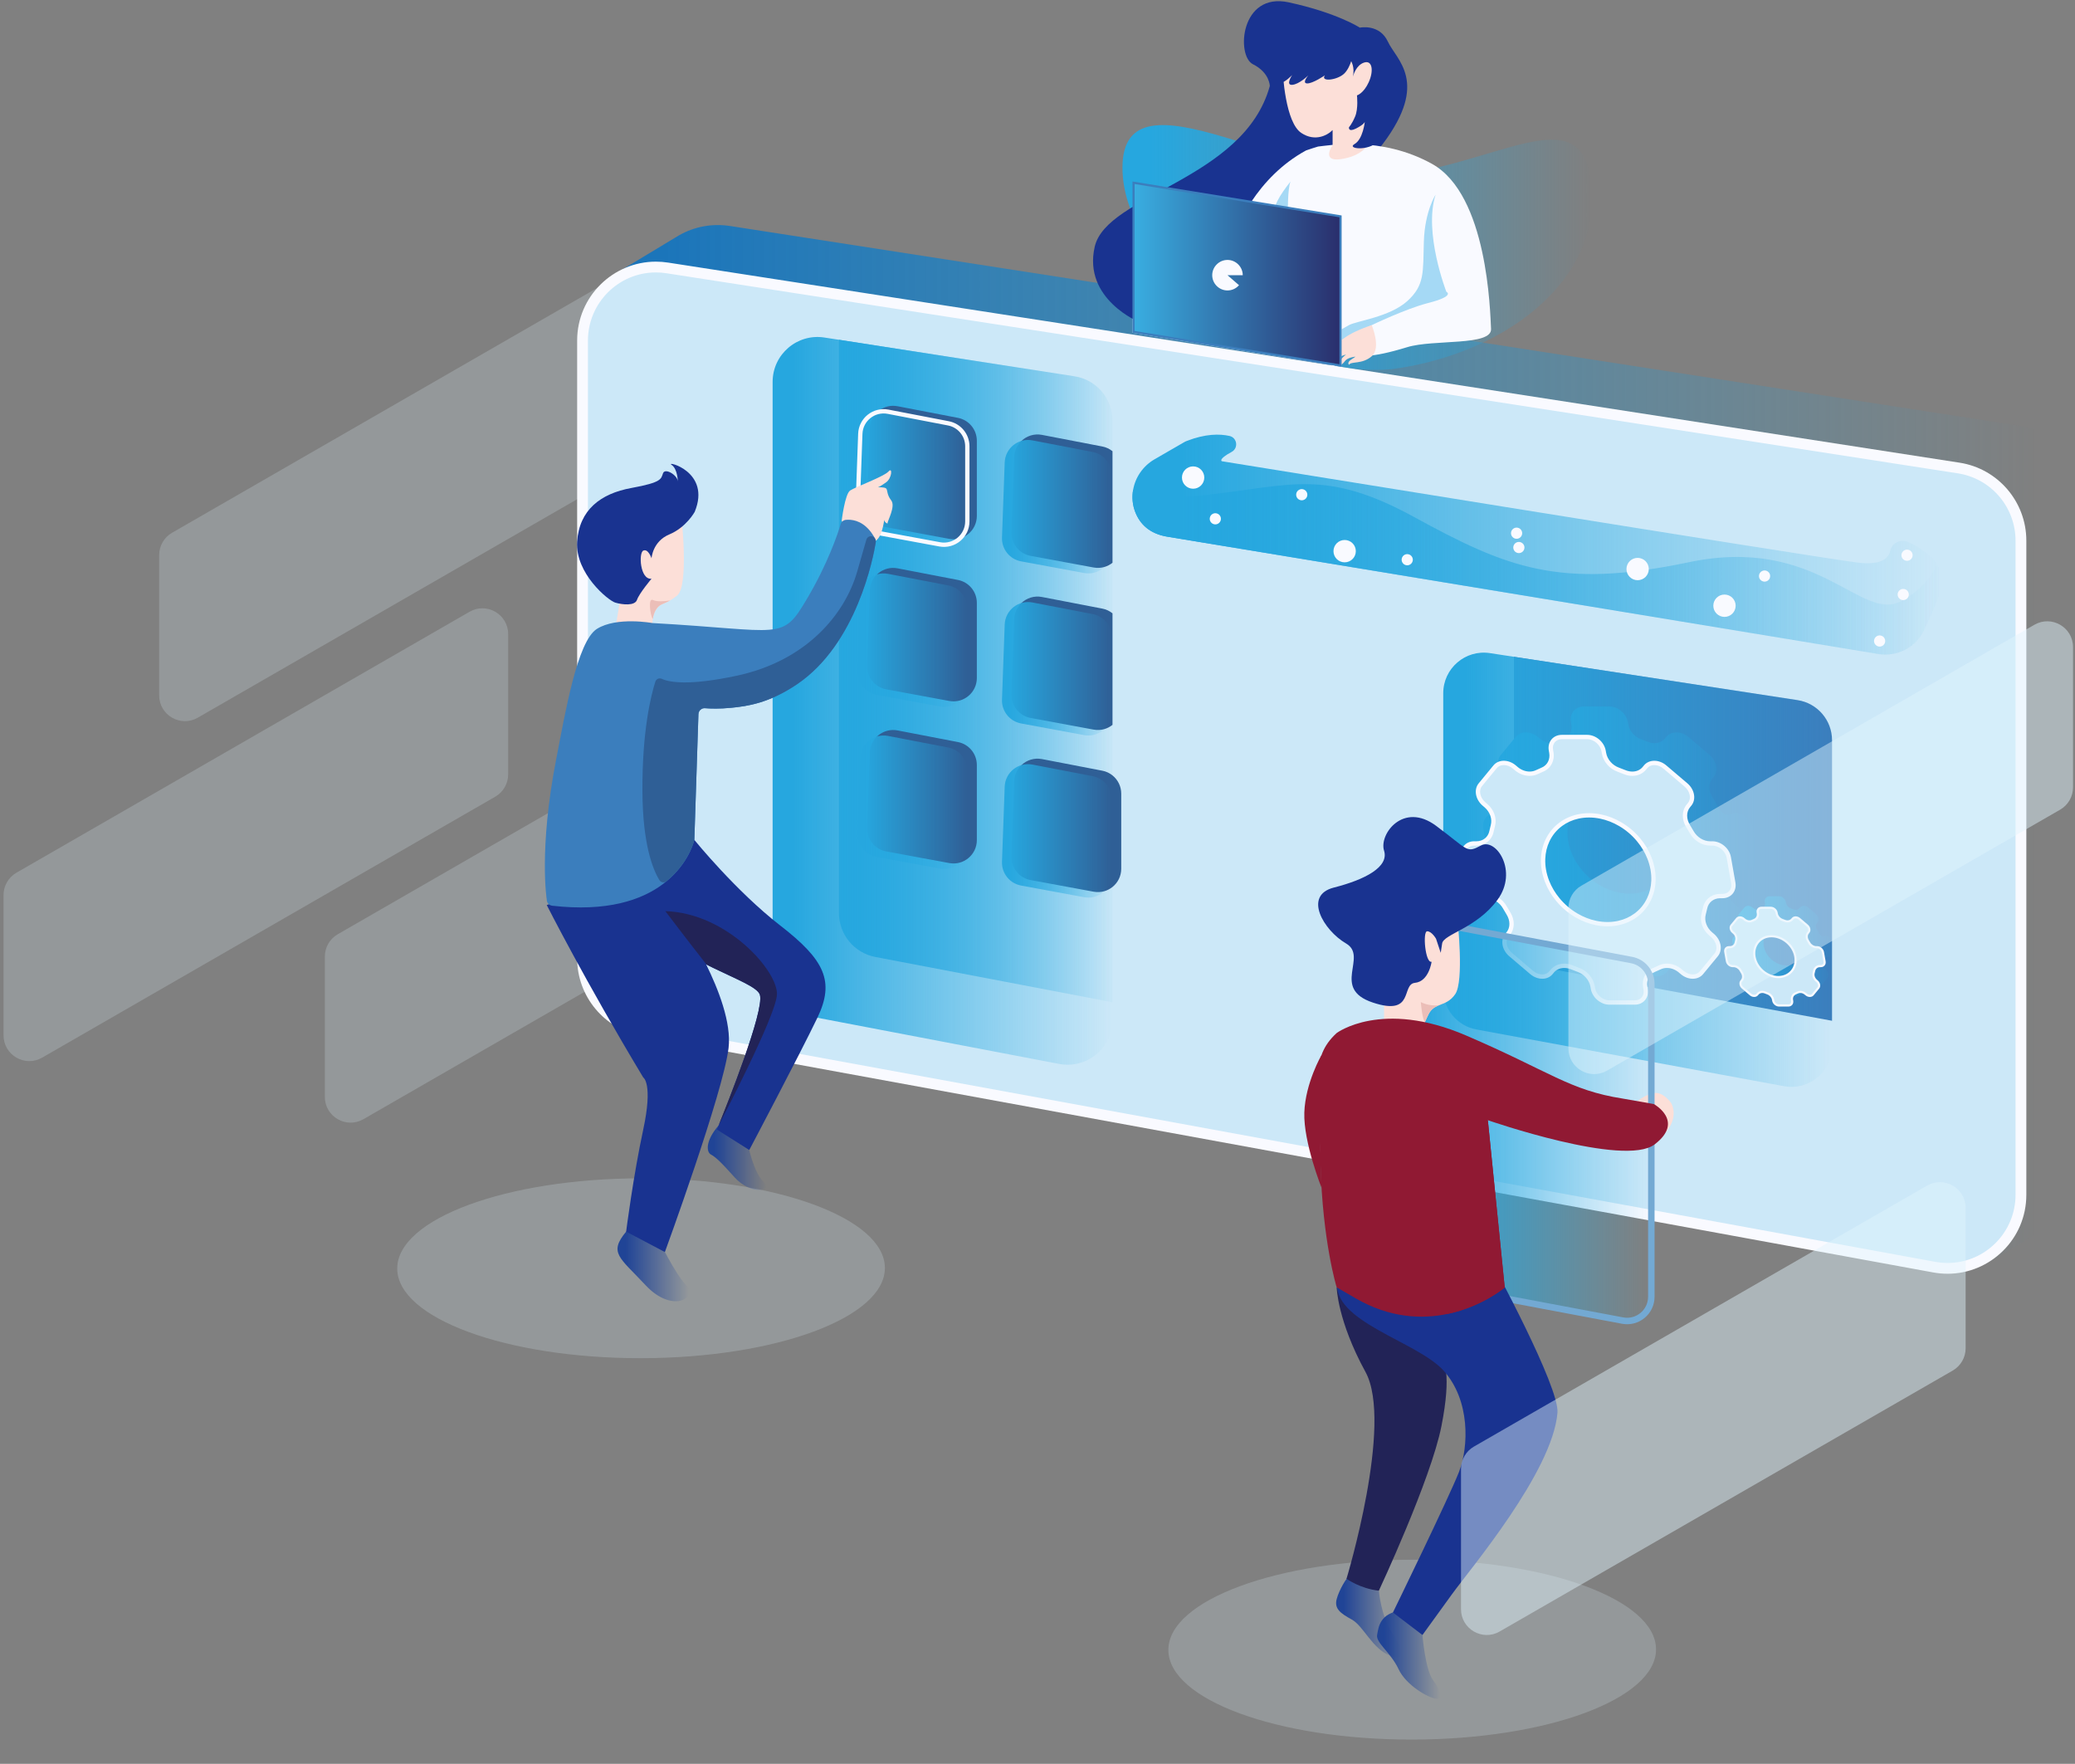
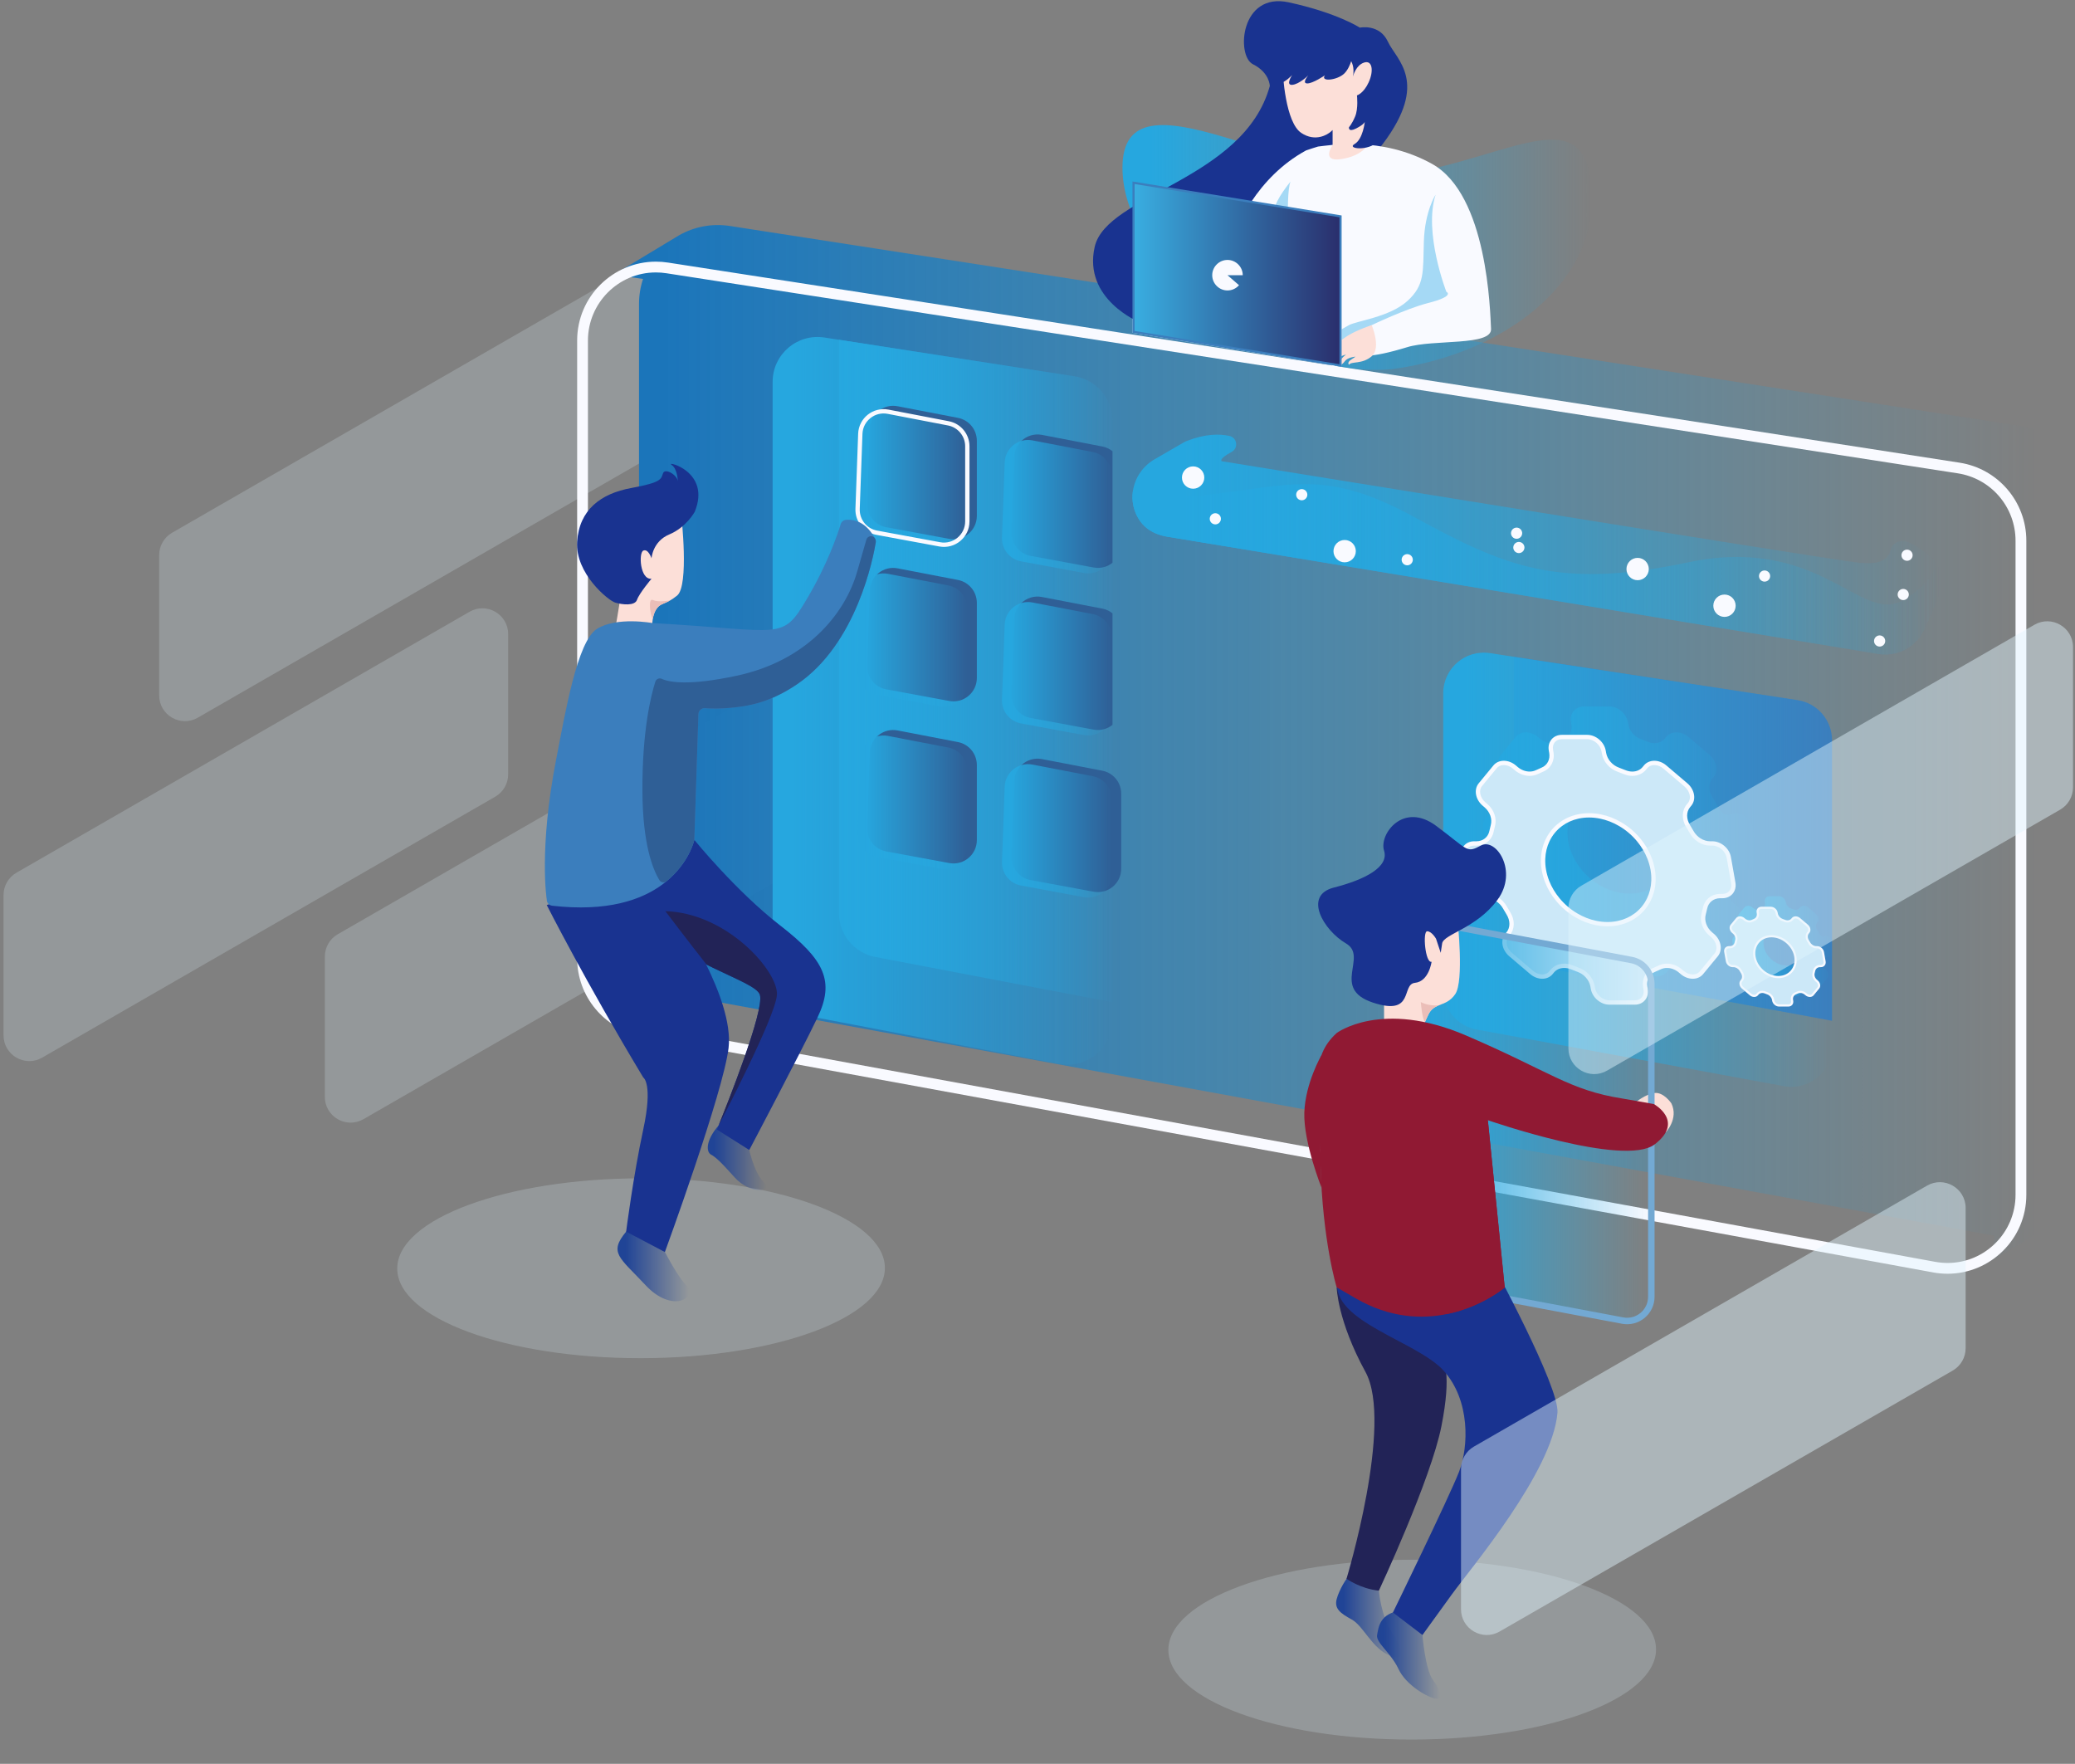
<svg xmlns="http://www.w3.org/2000/svg" width="633" height="538" viewBox="0 0 633 538" fill="none">
  <rect x="0" y="0" width="633" height="538" fill="#808080" stroke="none" />
  <g clip-path="url(#clip0_2833_24095)">
    <g opacity="0.46">
      <path opacity="0.46" d="M198.561 139.313L60.335 218.908C55.096 221.925 48.556 218.143 48.556 212.098V169.312C48.556 166.502 50.057 163.905 52.492 162.502L190.718 82.908C195.957 79.891 202.497 83.672 202.497 89.718V132.503C202.498 135.314 200.997 137.911 198.561 139.313Z" fill="#E1F3FC" />
      <path opacity="0.46" d="M151.085 243.004L12.86 322.599C7.621 325.616 1.08 321.835 1.08 315.789V273.004C1.08 270.193 2.581 267.596 5.017 266.194L143.242 186.599C148.481 183.582 155.022 187.364 155.022 193.409V236.194C155.022 239.005 153.521 241.602 151.085 243.004Z" fill="#E1F3FC" />
      <path opacity="0.46" d="M249.101 261.775L110.875 341.369C105.636 344.385 99.096 340.604 99.096 334.559V291.773C99.096 288.963 100.597 286.366 103.032 284.963L241.258 205.369C246.497 202.352 253.037 206.133 253.037 212.179V254.964C253.037 257.775 251.536 260.372 249.101 261.775Z" fill="#E1F3FC" />
      <path opacity="0.46" d="M195.598 414.269C236.679 414.216 269.965 401.892 269.945 386.743C269.926 371.595 236.608 359.358 195.527 359.411C154.447 359.465 121.16 371.788 121.18 386.937C121.2 402.085 154.518 414.322 195.598 414.269Z" fill="#E1F3FC" />
      <path opacity="0.46" d="M430.843 530.597C471.923 530.544 505.209 518.22 505.19 503.071C505.17 487.923 471.852 475.686 430.771 475.739C389.691 475.793 356.405 488.116 356.424 503.265C356.444 518.413 389.762 530.651 430.843 530.597Z" fill="#E1F3FC" />
    </g>
    <path d="M616.641 129.961L222.687 68.933C217.116 68.07 211.757 69.187 207.255 71.713C206.839 71.947 206.431 72.194 206.03 72.451L187.171 83.814L196.174 85.078C195.375 87.47 194.936 90.034 194.936 92.715V281.157C194.936 292.776 203.238 302.736 214.668 304.829L608.418 376.917L607.691 384.509L624 374.666C631.653 370.699 637.022 362.715 637.022 353.282V153.743C637.023 141.875 628.37 131.778 616.641 129.961Z" fill="url(#paint0_linear_2833_24095)" />
-     <path d="M594.136 386.868C592.778 386.868 591.403 386.742 590.049 386.495L196.095 314.37C185.444 312.42 177.712 303.145 177.712 292.317V103.875C177.712 91.51 187.749 81.449 200.084 81.449C201.239 81.449 202.41 81.54 203.564 81.719L597.519 142.748C608.521 144.452 616.507 153.77 616.507 164.903V364.441C616.506 376.808 606.471 386.868 594.136 386.868Z" fill="#CCE8F8" />
    <path d="M200.087 83.097C201.156 83.097 202.241 83.181 203.312 83.347L597.267 144.376C602.163 145.134 606.636 147.624 609.86 151.386C613.084 155.149 614.86 159.95 614.86 164.904V364.442C614.86 375.901 605.563 385.223 594.137 385.223C592.877 385.223 591.602 385.107 590.345 384.877L196.391 312.752C186.521 310.945 179.358 302.351 179.358 292.318V103.876C179.358 92.419 188.656 83.098 200.085 83.097H200.087ZM200.084 79.805C187.06 79.806 176.066 90.389 176.066 103.876V292.318C176.066 303.938 184.368 313.897 195.798 315.99L589.753 388.114C591.23 388.385 592.695 388.514 594.137 388.514C607.119 388.514 618.153 377.966 618.153 364.441V164.904C618.153 153.036 609.5 142.939 597.771 141.122L203.817 80.094C202.558 79.899 201.313 79.805 200.084 79.805Z" fill="#F9FAFF" />
    <path d="M558.882 225.784V311.352L471.971 295.34C466.098 294.253 461.838 289.137 461.838 283.165V200.33L548.374 213.551C554.418 214.479 558.882 219.674 558.882 225.784Z" fill="#3B7EBD" />
    <path d="M558.882 225.785V319.135C558.882 326.872 551.87 332.705 544.259 331.309L450.408 314.013C444.535 312.933 440.275 307.817 440.275 301.845V211.445C440.275 203.866 447.024 198.066 454.516 199.211L461.838 200.33L548.374 213.551C554.418 214.48 558.882 219.675 558.882 225.785Z" fill="url(#paint1_linear_2833_24095)" />
    <path d="M536.163 260.502L534.799 252.767C534.33 250.106 531.792 247.949 529.132 247.949L527.279 248.586C525.265 248.586 524.43 246.689 523.382 244.805C523.041 244.192 522.684 243.588 522.311 242.993C521.157 241.151 521.144 238.993 522.32 237.565L522.716 237.084C524.266 235.202 523.728 232.152 521.514 230.27L515.08 224.8C512.867 222.919 509.816 222.919 508.266 224.8L507.87 225.282C506.694 226.71 504.6 227.076 502.612 226.248C501.97 225.98 501.321 225.729 500.667 225.496C498.658 224.779 497.083 222.994 496.728 220.98L496.608 220.301C496.139 217.639 493.601 215.482 490.941 215.482H483.205C480.544 215.482 478.767 217.639 479.237 220.301L479.357 220.98C479.711 222.994 478.766 224.779 477.01 225.496C476.438 225.729 475.879 225.98 475.331 226.248C473.636 227.076 471.413 226.71 469.732 225.282L469.166 224.801C466.953 222.919 463.902 222.919 462.352 224.801L460.1 227.536L457.847 230.271C456.297 232.153 456.835 235.203 459.049 237.085L459.615 237.566C461.295 238.994 462.042 241.153 461.538 242.994C461.375 243.59 461.231 244.193 461.106 244.806C460.721 246.689 459.159 247.95 457.144 247.95H456.465C453.804 247.95 452.028 250.107 452.496 252.768L453.86 260.503C454.329 263.164 456.867 265.321 459.528 265.321H460.206C462.221 265.321 464.228 266.581 465.277 268.465C465.618 269.078 465.976 269.682 466.348 270.276C467.502 272.118 467.516 274.276 466.34 275.704L465.943 276.186C464.393 278.068 464.931 281.118 467.145 283L470.362 285.735L473.579 288.47C475.793 290.352 478.843 290.352 480.393 288.47L480.789 287.989C481.966 286.56 484.059 286.194 486.047 287.023C486.689 287.29 487.337 287.541 487.99 287.774C490 288.49 491.575 290.275 491.93 292.29L492.05 292.969C492.52 295.631 495.057 297.788 497.718 297.788H505.454C508.115 297.788 509.891 295.631 509.422 292.969L509.302 292.29C508.946 290.275 509.893 288.49 511.649 287.774C512.221 287.541 512.781 287.29 513.328 287.022C515.024 286.193 517.246 286.56 518.927 287.988L519.492 288.469C521.706 290.351 524.756 290.351 526.306 288.469L530.811 283C532.361 281.118 531.823 278.068 529.61 276.186L529.043 275.704C527.364 274.276 526.616 272.118 527.121 270.276C527.283 269.681 527.428 269.078 527.553 268.465C527.937 266.581 529.5 265.321 531.514 265.321H532.193C534.855 265.321 536.632 263.163 536.163 260.502ZM510.502 259.941C510.432 261.889 509.982 263.706 509.212 265.321C508.769 266.251 508.223 267.117 507.58 267.899C506.935 268.681 506.193 269.378 505.37 269.986C503.94 271.041 502.26 271.811 500.384 272.224C499.357 272.45 498.273 272.572 497.14 272.572C496.007 272.572 494.88 272.451 493.773 272.224C491.752 271.811 489.799 271.04 487.998 269.986C486.961 269.378 485.972 268.681 485.052 267.899C484.131 267.116 483.281 266.251 482.51 265.321C481.17 263.706 480.079 261.889 479.323 259.942C478.908 258.874 478.593 257.769 478.393 256.635C478.192 255.502 478.119 254.397 478.157 253.329C478.226 251.381 478.676 249.565 479.447 247.95C479.89 247.019 480.435 246.153 481.08 245.371C481.724 244.589 482.466 243.891 483.289 243.283C484.719 242.229 486.399 241.458 488.275 241.045C489.302 240.819 490.386 240.698 491.519 240.698C492.653 240.698 493.78 240.82 494.887 241.045C496.907 241.458 498.86 242.229 500.661 243.283C501.698 243.89 502.686 244.589 503.607 245.371C504.526 246.154 505.377 247.019 506.149 247.95C507.489 249.565 508.579 251.381 509.336 253.329C509.75 254.396 510.066 255.502 510.266 256.635C510.466 257.769 510.54 258.874 510.502 259.941Z" fill="url(#paint2_linear_2833_24095)" />
    <path d="M490.96 305.783C488.609 305.783 486.357 303.866 485.941 301.509L485.821 300.83C485.425 298.585 483.712 296.614 481.454 295.808C480.82 295.582 480.176 295.334 479.543 295.07C478.767 294.746 477.974 294.582 477.186 294.582C475.696 294.582 474.396 295.165 473.524 296.224L473.127 296.705C472.504 297.46 471.563 297.876 470.477 297.877C469.346 297.877 468.199 297.431 467.248 296.622L460.814 291.153C458.877 289.505 458.375 286.861 459.695 285.259L460.091 284.778C461.45 283.128 461.474 280.696 460.15 278.582C459.782 277.996 459.428 277.396 459.095 276.799C457.918 274.684 455.702 273.317 453.45 273.317H452.771C450.419 273.317 448.167 271.4 447.751 269.042L446.388 261.307C446.193 260.202 446.437 259.173 447.076 258.412C447.698 257.671 448.633 257.262 449.708 257.262H450.387C452.694 257.262 454.545 255.787 454.993 253.592C455.116 252.993 455.258 252.398 455.416 251.822C455.995 249.707 455.158 247.311 453.285 245.718L452.719 245.237C450.782 243.59 450.28 240.946 451.6 239.343L456.105 233.873C456.727 233.118 457.668 232.702 458.755 232.702C459.886 232.702 461.033 233.148 461.984 233.956L462.55 234.437C463.733 235.443 465.179 235.997 466.624 235.997C467.427 235.997 468.18 235.827 468.863 235.493C469.399 235.231 469.95 234.985 470.501 234.759C472.55 233.924 473.653 231.818 473.248 229.52L473.128 228.841C472.933 227.735 473.177 226.706 473.817 225.945C474.438 225.204 475.373 224.795 476.448 224.795H484.184C486.536 224.795 488.788 226.712 489.203 229.069L489.324 229.748C489.719 231.993 491.433 233.965 493.69 234.769C494.326 234.996 494.968 235.245 495.602 235.509C496.378 235.833 497.171 235.997 497.959 235.997C499.449 235.997 500.748 235.413 501.622 234.354L502.019 233.873C502.64 233.118 503.581 232.702 504.668 232.702C505.799 232.702 506.945 233.148 507.897 233.956L514.331 239.426C516.268 241.073 516.77 243.717 515.45 245.32L515.054 245.8C513.695 247.45 513.671 249.883 514.995 251.997C515.365 252.587 515.719 253.186 516.049 253.779C517.227 255.895 519.443 257.261 521.695 257.261H522.373C524.725 257.261 526.977 259.179 527.393 261.536L528.757 269.271C528.952 270.376 528.707 271.405 528.068 272.166C527.447 272.907 526.512 273.316 525.436 273.316H524.758C522.45 273.316 520.599 274.791 520.151 276.986C520.031 277.574 519.889 278.169 519.728 278.757C519.149 280.871 519.986 283.267 521.86 284.86L522.426 285.34C524.363 286.988 524.865 289.632 523.545 291.234L519.04 296.704C518.418 297.459 517.476 297.875 516.39 297.875C515.259 297.875 514.112 297.429 513.161 296.621L512.595 296.14C511.412 295.134 509.966 294.58 508.52 294.58C507.718 294.58 506.966 294.75 506.282 295.084C505.748 295.345 505.197 295.592 504.644 295.818C502.595 296.654 501.491 298.759 501.897 301.058L502.017 301.737C502.211 302.843 501.967 303.871 501.328 304.633C500.706 305.374 499.771 305.782 498.696 305.782H490.96V305.783ZM484.761 248.695C483.609 248.695 482.471 248.817 481.375 249.058C479.439 249.484 477.678 250.275 476.14 251.409C475.268 252.053 474.485 252.793 473.813 253.608C473.142 254.421 472.565 255.334 472.095 256.321C471.268 258.056 470.813 259.954 470.741 261.961C470.7 263.094 470.783 264.253 470.987 265.405C471.19 266.555 471.514 267.709 471.951 268.836C472.722 270.819 473.83 272.69 475.245 274.396C476.045 275.361 476.927 276.256 477.868 277.056C478.807 277.854 479.829 278.578 480.906 279.21C482.813 280.326 484.823 281.104 486.882 281.525C488.054 281.764 489.231 281.886 490.381 281.886C491.535 281.886 492.674 281.764 493.767 281.523C495.704 281.097 497.466 280.306 499.002 279.172C499.873 278.529 500.657 277.79 501.329 276.974C502.001 276.158 502.578 275.245 503.048 274.26C503.875 272.527 504.33 270.63 504.401 268.62C504.442 267.487 504.36 266.329 504.156 265.177C503.953 264.027 503.628 262.874 503.192 261.747C502.42 259.763 501.313 257.892 499.897 256.186C499.095 255.218 498.212 254.323 497.275 253.526C496.336 252.728 495.313 252.003 494.235 251.372C492.33 250.257 490.32 249.478 488.261 249.057C487.089 248.816 485.911 248.695 484.761 248.695Z" fill="#CCE8F8" />
    <path d="M484.184 225.456C486.196 225.456 488.198 227.163 488.555 229.185L488.675 229.865C489.111 232.34 490.993 234.509 493.469 235.392C494.095 235.616 494.727 235.86 495.348 236.119C496.205 236.477 497.083 236.658 497.959 236.658C499.624 236.658 501.144 235.972 502.129 234.775L502.526 234.294C503.021 233.693 503.781 233.362 504.668 233.362C505.643 233.362 506.638 233.752 507.47 234.46L513.904 239.929C515.57 241.345 516.035 243.576 514.943 244.903L514.546 245.384C513.004 247.257 512.962 249.991 514.438 252.349C514.799 252.923 515.148 253.513 515.475 254.102C516.767 256.422 519.209 257.922 521.696 257.922H522.374C524.387 257.922 526.389 259.63 526.746 261.652L528.109 269.387C528.27 270.298 528.076 271.136 527.565 271.745C527.07 272.335 526.315 272.659 525.438 272.659H524.759C522.13 272.659 520.02 274.346 519.507 276.857C519.388 277.436 519.25 278.018 519.095 278.584C518.449 280.945 519.367 283.606 521.435 285.364L522.001 285.845C523.666 287.26 524.132 289.492 523.039 290.818L518.534 296.288C518.039 296.888 517.278 297.22 516.392 297.22C515.417 297.22 514.421 296.83 513.589 296.122L513.024 295.641C511.722 294.534 510.123 293.925 508.522 293.925C507.619 293.925 506.769 294.117 505.994 294.496C505.473 294.751 504.936 294.991 504.396 295.211C502.054 296.166 500.789 298.563 501.25 301.175L501.37 301.854C501.53 302.765 501.337 303.603 500.826 304.212C500.331 304.802 499.575 305.127 498.698 305.127H490.963C488.95 305.127 486.948 303.419 486.591 301.397L486.472 300.717C486.035 298.242 484.153 296.073 481.677 295.19C481.05 294.966 480.418 294.722 479.798 294.463C478.941 294.107 478.063 293.925 477.187 293.925C475.522 293.925 474.002 294.611 473.017 295.807L472.62 296.288C472.125 296.888 471.365 297.22 470.479 297.22C469.504 297.22 468.509 296.83 467.676 296.122L464.459 293.387L461.242 290.652C459.577 289.236 459.111 287.006 460.204 285.678L460.6 285.197C462.143 283.324 462.185 280.591 460.708 278.233C460.348 277.657 459.999 277.067 459.671 276.479C458.38 274.159 455.937 272.659 453.451 272.659H452.772C450.759 272.659 448.757 270.951 448.401 268.929L447.037 261.194C446.876 260.283 447.069 259.446 447.581 258.837C448.076 258.247 448.831 257.922 449.709 257.922H450.388C453.017 257.922 455.127 256.235 455.64 253.725C455.758 253.146 455.897 252.564 456.052 251.998C456.699 249.637 455.78 246.977 453.712 245.219L453.146 244.737C451.481 243.322 451.015 241.09 452.108 239.764L454.361 237.028L456.613 234.293C457.108 233.693 457.869 233.362 458.755 233.362C459.73 233.362 460.725 233.752 461.558 234.459L462.124 234.941C463.426 236.047 465.024 236.656 466.626 236.656C467.529 236.656 468.38 236.464 469.154 236.086C469.674 235.831 470.212 235.591 470.752 235.371C473.094 234.415 474.359 232.019 473.898 229.407L473.779 228.728C473.618 227.817 473.812 226.979 474.322 226.37C474.818 225.78 475.573 225.456 476.45 225.456H484.184ZM490.382 282.544C491.583 282.544 492.77 282.417 493.91 282.166C495.937 281.72 497.782 280.89 499.394 279.701C500.308 279.026 501.131 278.249 501.838 277.391C502.543 276.533 503.151 275.575 503.642 274.542C504.508 272.728 504.985 270.743 505.06 268.642C505.101 267.464 505.016 266.26 504.805 265.061C504.594 263.869 504.258 262.674 503.806 261.507C503.01 259.457 501.865 257.525 500.405 255.764C499.579 254.768 498.67 253.846 497.702 253.023C496.733 252.199 495.679 251.452 494.569 250.802C492.601 249.65 490.523 248.845 488.393 248.41C487.177 248.162 485.955 248.036 484.762 248.036C483.561 248.036 482.375 248.163 481.234 248.414C479.207 248.86 477.362 249.689 475.749 250.879C474.833 251.555 474.01 252.333 473.305 253.189C472.599 254.045 471.992 255.004 471.5 256.038C470.634 257.854 470.157 259.839 470.083 261.937C470.041 263.116 470.126 264.321 470.338 265.519C470.548 266.711 470.884 267.906 471.337 269.074C472.133 271.124 473.278 273.056 474.737 274.816C475.562 275.811 476.472 276.733 477.441 277.557C478.41 278.38 479.464 279.127 480.574 279.778C482.542 280.929 484.62 281.734 486.751 282.17C487.967 282.418 489.188 282.544 490.382 282.544ZM484.184 224.139H476.448C473.786 224.139 472.01 226.296 472.479 228.957L472.599 229.636C472.954 231.651 472.008 233.435 470.252 234.152C469.681 234.385 469.121 234.636 468.573 234.903C467.973 235.196 467.308 235.34 466.623 235.34C465.373 235.34 464.06 234.861 462.975 233.938L462.408 233.457C461.302 232.516 459.985 232.046 458.753 232.046C457.52 232.046 456.369 232.516 455.594 233.457L453.342 236.192L451.09 238.927C449.54 240.808 450.078 243.859 452.291 245.741L452.857 246.222C454.537 247.65 455.284 249.808 454.78 251.65C454.617 252.244 454.473 252.849 454.348 253.462C453.964 255.345 452.401 256.605 450.386 256.605H449.708C447.046 256.605 445.27 258.762 445.739 261.423L447.102 269.159C447.572 271.82 450.109 273.977 452.77 273.977H453.449C455.463 273.977 457.47 275.237 458.519 277.12C458.86 277.733 459.218 278.338 459.59 278.932C460.744 280.774 460.758 282.932 459.582 284.36L459.185 284.841C457.636 286.723 458.173 289.774 460.387 291.655L463.604 294.39L466.821 297.125C467.928 298.066 469.244 298.536 470.477 298.536C471.71 298.536 472.859 298.066 473.635 297.125L474.031 296.644C474.792 295.721 475.935 295.242 477.185 295.242C477.869 295.242 478.586 295.385 479.289 295.678C479.931 295.946 480.579 296.196 481.233 296.43C483.242 297.146 484.817 298.931 485.172 300.946L485.292 301.625C485.762 304.286 488.299 306.443 490.96 306.443H498.696C501.357 306.443 503.133 304.286 502.664 301.625L502.544 300.946C502.189 298.931 503.135 297.146 504.891 296.43C505.463 296.196 506.023 295.946 506.57 295.678C507.17 295.385 507.836 295.242 508.52 295.242C509.77 295.242 511.083 295.721 512.168 296.644L512.734 297.125C513.841 298.066 515.157 298.536 516.39 298.536C517.623 298.536 518.773 298.066 519.548 297.125L524.053 291.656C525.603 289.774 525.065 286.724 522.851 284.842L522.285 284.361C520.605 282.933 519.858 280.774 520.362 278.933C520.525 278.338 520.669 277.734 520.794 277.121C521.179 275.238 522.741 273.977 524.756 273.977H525.435C528.096 273.977 529.872 271.82 529.403 269.159L528.039 261.423C527.57 258.762 525.032 256.605 522.372 256.605H521.693C519.678 256.605 517.671 255.345 516.622 253.461C516.281 252.848 515.924 252.244 515.551 251.65C514.398 249.808 514.384 247.65 515.56 246.222L515.956 245.741C517.506 243.859 516.968 240.808 514.754 238.927L508.32 233.457C507.214 232.516 505.897 232.046 504.665 232.046C503.432 232.046 502.281 232.516 501.506 233.457L501.11 233.939C500.35 234.862 499.207 235.341 497.956 235.341C497.272 235.341 496.556 235.197 495.853 234.904C495.211 234.636 494.562 234.385 493.908 234.152C491.899 233.436 490.324 231.651 489.969 229.636L489.849 228.957C489.382 226.296 486.845 224.139 484.184 224.139ZM490.382 281.227C489.249 281.227 488.122 281.106 487.015 280.88C484.994 280.468 483.042 279.697 481.24 278.642C480.203 278.035 479.214 277.337 478.294 276.555C477.374 275.772 476.523 274.907 475.752 273.977C474.413 272.362 473.321 270.545 472.565 268.598C472.15 267.53 471.835 266.425 471.635 265.292C471.435 264.159 471.361 263.053 471.399 261.985C471.468 260.037 471.919 258.221 472.689 256.606C473.132 255.676 473.677 254.81 474.322 254.027C474.966 253.245 475.708 252.547 476.531 251.94C477.961 250.885 479.641 250.115 481.517 249.702C482.544 249.476 483.629 249.354 484.762 249.354C485.895 249.354 487.022 249.476 488.129 249.702C490.149 250.115 492.102 250.886 493.903 251.94C494.94 252.547 495.928 253.245 496.849 254.027C497.769 254.81 498.619 255.676 499.391 256.606C500.731 258.221 501.821 260.038 502.578 261.985C502.993 263.052 503.308 264.158 503.508 265.292C503.708 266.425 503.782 267.531 503.744 268.598C503.675 270.545 503.224 272.362 502.455 273.977C502.011 274.907 501.466 275.773 500.822 276.555C500.177 277.337 499.435 278.035 498.612 278.642C497.183 279.697 495.502 280.468 493.627 280.88C492.6 281.106 491.516 281.227 490.382 281.227Z" fill="#F9FAFF" />
    <path d="M559.432 290.022L558.927 287.161C558.754 286.177 557.815 285.379 556.831 285.379L556.146 285.614C555.4 285.614 555.092 284.912 554.704 284.216C554.577 283.989 554.446 283.766 554.307 283.546C553.881 282.864 553.875 282.066 554.311 281.537L554.457 281.36C555.031 280.664 554.831 279.535 554.013 278.839L551.633 276.816C550.814 276.12 549.685 276.12 549.112 276.816L548.966 276.994C548.53 277.522 547.756 277.657 547.021 277.351C546.783 277.252 546.543 277.16 546.301 277.073C545.558 276.808 544.975 276.148 544.844 275.403L544.8 275.151C544.626 274.167 543.688 273.369 542.703 273.369H539.842C538.858 273.369 538.201 274.167 538.374 275.151L538.418 275.403C538.549 276.148 538.199 276.809 537.549 277.073C537.338 277.16 537.131 277.252 536.928 277.351C536.301 277.658 535.479 277.522 534.857 276.994L534.648 276.817C533.829 276.121 532.7 276.121 532.127 276.817L531.294 277.829L530.46 278.841C529.887 279.537 530.086 280.665 530.905 281.361L531.114 281.539C531.736 282.067 532.012 282.865 531.825 283.547C531.765 283.767 531.711 283.991 531.665 284.217C531.523 284.914 530.945 285.38 530.199 285.38H529.949C528.964 285.38 528.307 286.178 528.48 287.162L528.985 290.024C529.158 291.008 530.097 291.806 531.081 291.806H531.332C532.077 291.806 532.82 292.272 533.208 292.969C533.334 293.195 533.467 293.419 533.604 293.639C534.031 294.321 534.036 295.119 533.601 295.647L533.454 295.825C532.881 296.521 533.08 297.65 533.898 298.346L535.088 299.357L536.279 300.369C537.098 301.065 538.226 301.065 538.799 300.369L538.946 300.192C539.381 299.664 540.155 299.528 540.891 299.834C541.129 299.933 541.368 300.026 541.61 300.112C542.353 300.377 542.936 301.037 543.068 301.782L543.112 302.034C543.285 303.018 544.224 303.816 545.208 303.816H548.07C549.054 303.816 549.711 303.018 549.538 302.034L549.494 301.782C549.362 301.037 549.712 300.377 550.362 300.112C550.573 300.026 550.781 299.933 550.983 299.834C551.61 299.527 552.433 299.663 553.054 300.192L553.263 300.369C554.082 301.065 555.211 301.065 555.784 300.369L557.45 298.346C558.023 297.65 557.825 296.522 557.006 295.826L556.796 295.648C556.175 295.12 555.898 294.321 556.085 293.64C556.146 293.42 556.199 293.196 556.245 292.97C556.387 292.273 556.965 291.807 557.711 291.807H557.962C558.949 291.805 559.606 291.007 559.432 290.022ZM549.939 289.815C549.914 290.535 549.747 291.208 549.462 291.805C549.298 292.149 549.096 292.469 548.858 292.759C548.62 293.048 548.345 293.306 548.041 293.531C547.512 293.921 546.89 294.207 546.196 294.359C545.816 294.443 545.415 294.488 544.996 294.488C544.577 294.488 544.16 294.443 543.75 294.359C543.003 294.207 542.281 293.922 541.614 293.531C541.23 293.307 540.864 293.048 540.524 292.759C540.184 292.469 539.869 292.149 539.584 291.805C539.088 291.208 538.684 290.535 538.405 289.815C538.251 289.42 538.135 289.011 538.06 288.592C537.986 288.172 537.959 287.763 537.973 287.368C537.998 286.647 538.165 285.976 538.45 285.379C538.614 285.034 538.815 284.714 539.054 284.425C539.292 284.135 539.567 283.877 539.871 283.652C540.4 283.263 541.021 282.977 541.715 282.825C542.095 282.741 542.496 282.696 542.915 282.696C543.335 282.696 543.752 282.741 544.161 282.825C544.908 282.977 545.631 283.263 546.297 283.652C546.681 283.877 547.046 284.135 547.387 284.425C547.727 284.714 548.042 285.034 548.327 285.379C548.823 285.976 549.226 286.648 549.506 287.368C549.66 287.763 549.776 288.172 549.85 288.592C549.926 289.011 549.953 289.421 549.939 289.815Z" fill="url(#paint3_linear_2833_24095)" />
    <path d="M542.71 306.689C541.879 306.689 541.084 306.012 540.937 305.179L540.893 304.927C540.743 304.067 540.085 303.312 539.222 303.004C538.986 302.92 538.752 302.828 538.52 302.732C538.222 302.608 537.918 302.545 537.615 302.545C537.038 302.545 536.533 302.772 536.194 303.184L536.047 303.362C535.833 303.622 535.509 303.764 535.133 303.764C534.735 303.764 534.33 303.606 533.994 303.32L531.614 301.297C530.933 300.717 530.751 299.794 531.211 299.237L531.358 299.058C531.884 298.419 531.895 297.481 531.386 296.666C531.25 296.451 531.122 296.232 530.997 296.01C530.547 295.201 529.698 294.679 528.834 294.679H528.584C527.753 294.679 526.958 294.001 526.811 293.169L526.306 290.307C526.238 289.923 526.322 289.568 526.542 289.306C526.755 289.051 527.078 288.911 527.45 288.911H527.701C528.597 288.911 529.315 288.337 529.49 287.484C529.534 287.265 529.586 287.049 529.644 286.836C529.867 286.021 529.548 285.1 528.829 284.49L528.62 284.312C527.938 283.732 527.757 282.808 528.216 282.251L529.883 280.227C530.096 279.968 530.421 279.825 530.797 279.825C531.195 279.825 531.6 279.982 531.936 280.269L532.145 280.447C532.598 280.832 533.152 281.044 533.707 281.044C534.018 281.044 534.309 280.979 534.574 280.85C534.77 280.753 534.97 280.664 535.175 280.58C535.97 280.256 536.399 279.439 536.242 278.548L536.198 278.297C536.13 277.913 536.214 277.557 536.434 277.295C536.647 277.041 536.97 276.9 537.342 276.9H540.204C541.035 276.9 541.83 277.578 541.976 278.411L542.021 278.662C542.171 279.522 542.828 280.277 543.691 280.585C543.927 280.669 544.162 280.76 544.394 280.857C544.692 280.981 544.997 281.044 545.299 281.044C545.876 281.044 546.381 280.817 546.72 280.405L546.867 280.227C547.081 279.968 547.405 279.825 547.781 279.825C548.179 279.825 548.584 279.982 548.919 280.269L551.3 282.292C551.981 282.872 552.162 283.796 551.703 284.352L551.556 284.531C551.03 285.169 551.019 286.108 551.528 286.923C551.664 287.138 551.792 287.356 551.917 287.579C552.367 288.388 553.216 288.91 554.079 288.91H554.33C555.161 288.91 555.956 289.587 556.103 290.42L556.608 293.282C556.676 293.666 556.592 294.021 556.372 294.283C556.159 294.538 555.836 294.678 555.464 294.678H555.213C554.317 294.678 553.599 295.252 553.424 296.105C553.38 296.324 553.328 296.54 553.27 296.753C553.047 297.567 553.367 298.489 554.085 299.099L554.294 299.277C554.976 299.857 555.157 300.781 554.698 301.338L553.031 303.361C552.818 303.62 552.493 303.762 552.117 303.762C551.719 303.762 551.314 303.606 550.978 303.319L550.769 303.141C550.316 302.756 549.762 302.544 549.206 302.544C548.896 302.544 548.605 302.61 548.341 302.739C548.144 302.835 547.944 302.924 547.74 303.008C546.943 303.333 546.514 304.15 546.672 305.04L546.716 305.292C546.784 305.676 546.7 306.031 546.48 306.293C546.267 306.548 545.944 306.688 545.571 306.688H542.71V306.689ZM540.417 285.57C539.985 285.57 539.557 285.616 539.146 285.707C538.419 285.866 537.757 286.164 537.177 286.591C536.848 286.834 536.554 287.112 536.301 287.419C536.047 287.727 535.83 288.07 535.654 288.441C535.344 289.092 535.172 289.805 535.145 290.561C535.131 290.985 535.161 291.42 535.238 291.853C535.313 292.282 535.435 292.716 535.6 293.138C535.888 293.881 536.302 294.581 536.832 295.219C537.132 295.582 537.462 295.916 537.813 296.213C538.164 296.512 538.546 296.783 538.95 297.019C539.663 297.437 540.415 297.728 541.186 297.885C541.626 297.975 542.067 298.02 542.497 298.02C542.929 298.02 543.357 297.975 543.768 297.884C544.496 297.724 545.158 297.427 545.737 296.999C546.064 296.758 546.359 296.48 546.613 296.172C546.866 295.863 547.084 295.52 547.26 295.15C547.57 294.499 547.742 293.785 547.769 293.03C547.783 292.606 547.753 292.171 547.676 291.738C547.599 291.305 547.478 290.873 547.314 290.453C547.026 289.71 546.612 289.01 546.082 288.372C545.784 288.012 545.454 287.677 545.102 287.377C544.753 287.08 544.37 286.81 543.965 286.571C543.251 286.153 542.498 285.862 541.728 285.705C541.288 285.616 540.847 285.57 540.417 285.57Z" fill="#CCE8F8" />
    <path d="M540.203 277.229C540.87 277.229 541.533 277.796 541.652 278.467L541.696 278.719C541.868 279.694 542.608 280.548 543.58 280.895C543.812 280.978 544.041 281.067 544.267 281.161C544.605 281.302 544.952 281.373 545.299 281.373C545.967 281.373 546.577 281.097 546.974 280.615L547.12 280.437C547.27 280.255 547.505 280.155 547.78 280.155C548.096 280.155 548.434 280.288 548.706 280.52L551.086 282.543C551.622 282.999 551.788 283.732 551.449 284.144L551.302 284.322C550.693 285.061 550.672 286.177 551.25 287.098C551.381 287.308 551.508 287.522 551.629 287.739C552.137 288.651 553.099 289.24 554.08 289.24H554.331C554.998 289.24 555.661 289.807 555.78 290.479L556.284 293.34C556.335 293.627 556.276 293.887 556.12 294.073C555.97 294.251 555.737 294.35 555.464 294.35H555.213C554.157 294.35 553.309 295.029 553.102 296.04C553.059 296.251 553.009 296.462 552.952 296.668C552.696 297.605 553.057 298.658 553.872 299.352L554.082 299.529C554.617 299.985 554.783 300.718 554.444 301.13L552.778 303.153C552.576 303.399 552.277 303.436 552.117 303.436C551.797 303.436 551.469 303.306 551.192 303.07L550.982 302.892C550.47 302.457 549.839 302.217 549.206 302.217C548.846 302.217 548.506 302.294 548.195 302.445C548.006 302.538 547.811 302.625 547.615 302.705C546.672 303.09 546.161 304.053 546.346 305.1L546.391 305.351C546.441 305.637 546.383 305.897 546.227 306.083C546.077 306.262 545.843 306.36 545.571 306.36H542.709C542.042 306.36 541.379 305.793 541.261 305.122L541.217 304.87C541.045 303.895 540.305 303.041 539.332 302.694C539.101 302.611 538.872 302.522 538.646 302.428C538.308 302.287 537.961 302.216 537.614 302.216C536.946 302.216 536.336 302.493 535.939 302.975L535.792 303.153C535.59 303.398 535.292 303.435 535.132 303.435C534.816 303.435 534.479 303.302 534.206 303.07L533.016 302.058L531.826 301.046C531.29 300.59 531.124 299.857 531.463 299.445L531.61 299.267C532.219 298.529 532.24 297.412 531.662 296.491C531.531 296.281 531.404 296.067 531.283 295.85C530.776 294.938 529.814 294.349 528.833 294.349H528.582C527.915 294.349 527.252 293.782 527.133 293.11L526.629 290.249C526.578 289.963 526.637 289.702 526.793 289.516C526.943 289.338 527.176 289.239 527.449 289.239H527.699C528.756 289.239 529.604 288.56 529.81 287.549C529.854 287.338 529.904 287.127 529.96 286.921C530.217 285.984 529.856 284.931 529.041 284.238L528.831 284.06C528.295 283.604 528.129 282.871 528.468 282.459L529.302 281.447L530.136 280.435C530.338 280.19 530.636 280.153 530.796 280.153C531.116 280.153 531.445 280.282 531.722 280.518L531.931 280.697C532.443 281.132 533.074 281.372 533.707 281.372C534.068 281.372 534.408 281.295 534.718 281.144C534.908 281.051 535.103 280.964 535.299 280.884C536.242 280.499 536.751 279.536 536.567 278.489L536.523 278.237C536.472 277.951 536.531 277.691 536.687 277.505C536.837 277.326 537.07 277.227 537.343 277.227H540.203V277.229ZM542.496 298.348C542.953 298.348 543.404 298.299 543.838 298.204C544.612 298.033 545.316 297.717 545.932 297.262C546.281 297.004 546.596 296.707 546.867 296.379C547.137 296.051 547.368 295.684 547.557 295.29C547.887 294.597 548.069 293.841 548.098 293.039C548.114 292.592 548.081 292.133 548.001 291.678C547.921 291.227 547.794 290.774 547.622 290.331C547.321 289.556 546.888 288.825 546.337 288.159C546.025 287.783 545.681 287.435 545.316 287.124C544.95 286.813 544.552 286.531 544.132 286.285C543.388 285.849 542.602 285.545 541.795 285.381C541.335 285.286 540.871 285.238 540.418 285.238C539.962 285.238 539.51 285.287 539.076 285.383C538.303 285.552 537.599 285.869 536.982 286.323C536.632 286.582 536.317 286.879 536.048 287.207C535.778 287.534 535.546 287.901 535.358 288.296C535.028 288.989 534.846 289.747 534.818 290.546C534.802 290.994 534.834 291.452 534.914 291.907C534.994 292.358 535.121 292.812 535.293 293.254C535.594 294.03 536.026 294.76 536.579 295.425C536.89 295.801 537.234 296.15 537.6 296.461C537.966 296.772 538.364 297.054 538.783 297.3C539.527 297.736 540.314 298.04 541.121 298.205C541.58 298.3 542.043 298.348 542.496 298.348ZM540.203 276.57H537.342C536.358 276.57 535.701 277.368 535.874 278.353L535.918 278.604C536.049 279.349 535.699 280.01 535.049 280.275C534.838 280.361 534.631 280.454 534.428 280.552C534.207 280.661 533.96 280.714 533.707 280.714C533.244 280.714 532.759 280.537 532.357 280.195L532.148 280.017C531.738 279.669 531.252 279.495 530.795 279.495C530.339 279.495 529.914 279.669 529.627 280.017L528.794 281.029L527.96 282.041C527.387 282.737 527.586 283.866 528.405 284.562L528.614 284.739C529.236 285.267 529.512 286.066 529.325 286.747C529.265 286.967 529.211 287.191 529.165 287.418C529.023 288.114 528.445 288.58 527.699 288.58H527.449C526.464 288.58 525.807 289.378 525.98 290.363L526.485 293.224C526.658 294.209 527.597 295.007 528.581 295.007H528.832C529.577 295.007 530.32 295.473 530.708 296.169C530.834 296.396 530.967 296.62 531.104 296.84C531.531 297.521 531.536 298.319 531.101 298.848L530.954 299.026C530.381 299.722 530.579 300.85 531.398 301.546L532.588 302.558L533.779 303.57C534.188 303.918 534.675 304.092 535.131 304.092C535.587 304.092 536.013 303.918 536.299 303.57L536.446 303.392C536.727 303.051 537.15 302.873 537.613 302.873C537.866 302.873 538.131 302.927 538.391 303.035C538.629 303.133 538.868 303.226 539.11 303.313C539.853 303.578 540.436 304.238 540.568 304.983L540.612 305.234C540.785 306.219 541.724 307.017 542.708 307.017H545.57C546.554 307.017 547.211 306.219 547.038 305.234L546.994 304.983C546.862 304.238 547.212 303.577 547.862 303.313C548.073 303.226 548.281 303.133 548.483 303.035C548.705 302.926 548.951 302.873 549.204 302.873C549.667 302.873 550.152 303.051 550.554 303.392L550.763 303.57C551.173 303.918 551.659 304.092 552.116 304.092C552.572 304.092 552.997 303.918 553.284 303.57L554.95 301.547C555.523 300.851 555.325 299.722 554.506 299.026L554.296 298.848C553.675 298.32 553.398 297.522 553.585 296.84C553.646 296.62 553.699 296.397 553.745 296.17C553.887 295.473 554.465 295.007 555.211 295.007H555.462C556.446 295.007 557.103 294.209 556.93 293.225L556.426 290.363C556.252 289.379 555.313 288.581 554.329 288.581H554.078C553.333 288.581 552.59 288.115 552.202 287.418C552.076 287.192 551.944 286.968 551.806 286.748C551.379 286.067 551.374 285.269 551.809 284.74L551.956 284.562C552.53 283.866 552.331 282.738 551.512 282.042L549.132 280.018C548.722 279.67 548.235 279.496 547.779 279.496C547.323 279.496 546.898 279.67 546.61 280.018L546.464 280.196C546.183 280.538 545.759 280.715 545.297 280.715C545.043 280.715 544.779 280.662 544.519 280.554C544.281 280.455 544.041 280.362 543.8 280.276C543.056 280.011 542.474 279.351 542.343 278.605L542.299 278.354C542.126 277.368 541.188 276.57 540.203 276.57ZM542.496 297.69C542.077 297.69 541.66 297.645 541.25 297.561C540.503 297.409 539.781 297.123 539.114 296.733C538.73 296.508 538.364 296.25 538.024 295.961C537.684 295.671 537.369 295.351 537.084 295.007C536.588 294.409 536.184 293.737 535.905 293.017C535.752 292.622 535.635 292.213 535.561 291.794C535.487 291.374 535.46 290.965 535.474 290.57C535.5 289.849 535.666 289.178 535.951 288.58C536.115 288.236 536.317 287.916 536.555 287.626C536.793 287.337 537.068 287.079 537.372 286.854C537.901 286.464 538.522 286.179 539.216 286.026C539.596 285.943 539.997 285.898 540.417 285.898C540.836 285.898 541.253 285.943 541.662 286.026C542.41 286.179 543.132 286.464 543.798 286.854C544.182 287.079 544.548 287.337 544.888 287.626C545.228 287.916 545.543 288.236 545.828 288.58C546.324 289.178 546.728 289.85 547.008 290.57C547.161 290.965 547.277 291.374 547.351 291.794C547.425 292.213 547.453 292.622 547.439 293.016C547.413 293.737 547.247 294.409 546.961 295.006C546.797 295.35 546.596 295.67 546.358 295.96C546.119 296.249 545.845 296.507 545.54 296.732C545.011 297.122 544.389 297.408 543.696 297.561C543.316 297.645 542.915 297.69 542.496 297.69Z" fill="#F9FAFF" />
    <path d="M342.045 242.073V264.98C342.045 267.258 340.992 269.246 339.379 270.537V305.703L267.039 291.896C260.586 290.665 255.918 285.022 255.918 278.451V103.635L327.784 114.775C334.454 115.809 339.379 121.55 339.379 128.306V236.516C341.018 237.833 342.045 239.855 342.045 242.073Z" fill="url(#paint4_linear_2833_24095)" />
    <path d="M339.379 128.305V311.061C339.379 319.654 331.557 326.119 323.116 324.513L246.825 309.949C240.373 308.717 235.698 303.068 235.698 296.497V116.486C235.698 108.085 243.191 101.665 251.487 102.949L255.918 103.634L327.784 114.774C334.454 115.808 339.379 121.549 339.379 128.305Z" fill="url(#paint5_linear_2833_24095)" />
    <path d="M273.814 123.908L292.219 127.45C295.573 128.095 297.996 131.031 297.996 134.446V157.357C297.996 161.81 293.957 165.172 289.578 164.362L270.347 160.809C266.873 160.167 264.395 157.077 264.522 153.547L265.349 130.647C265.507 126.279 269.523 123.082 273.814 123.908Z" fill="#2F5F96" />
    <path d="M270.911 125.584L289.315 129.126C292.669 129.771 295.092 132.706 295.092 136.122V159.033C295.092 163.485 291.053 166.847 286.674 166.038L267.443 162.485C263.97 161.843 261.491 158.753 261.618 155.222L262.445 132.323C262.602 127.955 266.619 124.757 270.911 125.584Z" fill="url(#paint6_linear_2833_24095)" stroke="#F9FAFF" stroke-width="1.317" />
    <path d="M339.379 137.629V171.65C338.662 172.229 337.825 172.664 336.93 172.927C335.896 173.237 334.77 173.309 333.625 173.098L314.392 169.549C310.922 168.904 308.44 165.816 308.572 162.287L309.395 139.387C309.467 137.432 310.31 135.707 311.607 134.482C313.207 132.961 315.492 132.191 317.862 132.645L336.265 136.188C337.437 136.411 338.497 136.918 339.379 137.629Z" fill="#2F5F96" />
    <path d="M314.958 134.322L333.362 137.864C336.716 138.509 339.139 141.445 339.139 144.86V167.771C339.139 172.224 335.1 175.585 330.721 174.776L311.49 171.223C308.017 170.581 305.538 167.491 305.665 163.96L306.492 141.061C306.649 136.693 310.666 133.496 314.958 134.322Z" fill="url(#paint7_linear_2833_24095)" />
    <path d="M273.814 173.351L292.219 176.894C295.573 177.539 297.996 180.474 297.996 183.889V206.8C297.996 211.253 293.957 214.615 289.578 213.806L270.347 210.252C266.873 209.61 264.395 206.52 264.522 202.99L265.349 180.09C265.507 175.722 269.523 172.525 273.814 173.351Z" fill="#2F5F96" />
    <path d="M270.911 175.027L289.315 178.569C292.669 179.215 295.092 182.15 295.092 185.565V208.476C295.092 212.929 291.053 216.291 286.674 215.481L267.443 211.928C263.97 211.286 261.491 208.196 261.618 204.666L262.445 181.766C262.602 177.398 266.619 174.201 270.911 175.027Z" fill="url(#paint8_linear_2833_24095)" />
    <path d="M339.379 187.076V221.09C338.662 221.669 337.825 222.11 336.923 222.374C335.896 222.683 334.77 222.756 333.625 222.545L314.392 218.989C310.922 218.351 308.44 215.256 308.572 211.727L309.395 188.827C309.467 186.872 310.31 185.153 311.607 183.922C313.207 182.401 315.492 181.631 317.862 182.092L336.265 185.634C337.437 185.858 338.497 186.365 339.379 187.076Z" fill="#2F5F96" />
    <path d="M314.958 183.763L333.362 187.305C336.716 187.951 339.139 190.886 339.139 194.301V217.212C339.139 221.665 335.1 225.027 330.721 224.218L311.49 220.664C308.017 220.022 305.538 216.932 305.665 213.402L306.492 190.502C306.649 186.135 310.666 182.938 314.958 183.763Z" fill="url(#paint9_linear_2833_24095)" />
    <path d="M273.814 222.794L292.219 226.337C295.573 226.982 297.996 229.917 297.996 233.332V256.243C297.996 260.696 293.957 264.058 289.578 263.249L270.347 259.695C266.873 259.053 264.395 255.963 264.522 252.433L265.349 229.533C265.507 225.166 269.523 221.969 273.814 222.794Z" fill="#2F5F96" />
    <path d="M270.911 224.47L289.315 228.012C292.669 228.658 295.092 231.593 295.092 235.008V257.919C295.092 262.372 291.053 265.734 286.674 264.925L267.443 261.371C263.97 260.729 261.491 257.639 261.618 254.109L262.445 231.209C262.602 226.842 266.619 223.645 270.911 224.47Z" fill="url(#paint10_linear_2833_24095)" />
    <path d="M342.046 242.073V264.98C342.046 267.258 340.992 269.246 339.379 270.537C338.662 271.116 337.825 271.551 336.93 271.814C335.896 272.123 334.77 272.196 333.625 271.985L314.392 268.436C310.922 267.791 308.44 264.703 308.572 261.174L309.395 238.274C309.467 236.312 310.31 234.587 311.614 233.362C313.214 231.848 315.498 231.078 317.862 231.532L336.265 235.074C337.437 235.298 338.497 235.805 339.379 236.516C341.019 237.833 342.046 239.854 342.046 242.073Z" fill="#2F5F96" />
    <path d="M314.958 233.207L333.362 236.749C336.716 237.394 339.139 240.329 339.139 243.745V266.656C339.139 271.108 335.1 274.47 330.721 273.661L311.49 270.108C308.017 269.466 305.538 266.376 305.665 262.845L306.492 239.946C306.649 235.578 310.666 232.38 314.958 233.207Z" fill="url(#paint11_linear_2833_24095)" />
    <path d="M591.802 181C590.387 184.753 588.596 188.743 586.976 192.173C584.474 197.453 578.779 200.443 573.018 199.488L356.103 163.703C350.592 162.794 347.767 159.772 346.384 156.342C345.463 154.064 345.265 151.661 345.673 149.376C348.965 151.147 354.812 152.233 365.077 151.252C366.091 151.154 367.078 151.055 368.046 150.949C393.724 148.151 404.141 142.818 431.287 157.646C459.461 173.033 475.513 179.847 515.104 171.505C554.701 163.17 567.599 189.994 580.01 183.33C586.292 179.959 589.399 175.594 590.947 172.104C592.573 174.731 592.935 178.017 591.802 181Z" fill="url(#paint12_linear_2833_24095)" />
    <path d="M591.802 181C590.387 184.753 588.596 188.743 586.976 192.173C584.474 197.454 578.779 200.443 573.018 199.488L356.103 163.703C350.592 162.794 347.767 159.772 346.384 156.342C345.463 154.064 345.265 151.661 345.673 149.376C346.345 145.583 348.695 142.114 352.231 140.079L361.225 134.884C361.475 134.739 361.739 134.608 362.009 134.509C367.691 132.29 372.023 132.297 375.052 132.968C377.422 133.488 377.863 136.675 375.736 137.834C371.43 140.165 372.747 140.685 372.747 140.685C372.747 140.685 552.969 169.879 566.697 171.598C573.907 172.5 576.152 170.274 576.652 167.963C577.179 165.56 579.852 164.309 582.097 165.31C584.797 166.515 587.141 168.2 589.011 169.826C589.781 170.498 590.426 171.268 590.947 172.104C592.573 174.732 592.935 178.017 591.802 181Z" fill="url(#paint13_linear_2833_24095)" />
    <path d="M526.073 188.164C527.955 188.164 529.48 186.639 529.48 184.757C529.48 182.875 527.955 181.35 526.073 181.35C524.191 181.35 522.666 182.875 522.666 184.757C522.666 186.639 524.191 188.164 526.073 188.164Z" fill="#F9FAFF" />
    <path d="M499.576 176.975C501.458 176.975 502.984 175.449 502.984 173.567C502.984 171.686 501.458 170.16 499.576 170.16C497.694 170.16 496.169 171.686 496.169 173.567C496.169 175.449 497.694 176.975 499.576 176.975Z" fill="#F9FAFF" />
    <path d="M410.2 171.52C412.082 171.52 413.607 169.994 413.607 168.112C413.607 166.231 412.082 164.705 410.2 164.705C408.318 164.705 406.792 166.231 406.792 168.112C406.792 169.994 408.318 171.52 410.2 171.52Z" fill="#F9FAFF" />
    <path d="M363.975 149.07C365.857 149.07 367.382 147.545 367.382 145.663C367.382 143.781 365.857 142.256 363.975 142.256C362.093 142.256 360.568 143.781 360.568 145.663C360.568 147.545 362.093 149.07 363.975 149.07Z" fill="#F9FAFF" />
    <path d="M372.403 158.647C372.626 157.732 372.064 156.811 371.149 156.589C370.235 156.366 369.313 156.927 369.09 157.841C368.868 158.755 369.43 159.676 370.344 159.899C371.259 160.121 372.181 159.561 372.403 158.647Z" fill="#F9FAFF" />
    <path d="M398.77 151.297C398.992 150.383 398.431 149.462 397.516 149.239C396.601 149.017 395.679 149.577 395.457 150.491C395.235 151.405 395.796 152.327 396.711 152.549C397.626 152.772 398.548 152.211 398.77 151.297Z" fill="#F9FAFF" />
    <path d="M430.947 171.127C431.169 170.213 430.608 169.292 429.693 169.069C428.778 168.847 427.856 169.407 427.634 170.321C427.412 171.236 427.973 172.157 428.888 172.379C429.803 172.602 430.724 172.041 430.947 171.127Z" fill="#F9FAFF" />
    <path d="M464.311 163.037C464.533 162.123 463.971 161.202 463.057 160.979C462.142 160.757 461.22 161.318 460.998 162.232C460.775 163.146 461.337 164.067 462.252 164.29C463.166 164.512 464.088 163.951 464.311 163.037Z" fill="#F9FAFF" />
    <path d="M465.003 167.404C465.226 166.49 464.664 165.569 463.749 165.346C462.835 165.124 461.913 165.685 461.691 166.599C461.468 167.513 462.03 168.434 462.944 168.657C463.859 168.879 464.781 168.318 465.003 167.404Z" fill="#F9FAFF" />
    <path d="M539.957 176.109C540.18 175.195 539.618 174.274 538.704 174.052C537.789 173.829 536.867 174.39 536.645 175.304C536.422 176.218 536.984 177.139 537.899 177.362C538.813 177.584 539.735 177.024 539.957 176.109Z" fill="#F9FAFF" />
    <path d="M575.058 195.918C575.28 195.004 574.719 194.083 573.804 193.86C572.889 193.638 571.968 194.198 571.745 195.112C571.523 196.027 572.084 196.948 572.999 197.17C573.914 197.393 574.836 196.832 575.058 195.918Z" fill="#F9FAFF" />
    <path d="M583.417 169.752C583.639 168.838 583.078 167.917 582.163 167.694C581.248 167.472 580.326 168.032 580.104 168.946C579.882 169.861 580.443 170.782 581.358 171.004C582.273 171.227 583.195 170.666 583.417 169.752Z" fill="#F9FAFF" />
    <path d="M582.258 181.736C582.48 180.822 581.919 179.901 581.004 179.679C580.089 179.456 579.167 180.017 578.945 180.931C578.723 181.845 579.284 182.766 580.199 182.989C581.114 183.211 582.035 182.651 582.258 181.736Z" fill="#F9FAFF" />
-     <path d="M256.768 158.818C256.768 158.818 257.745 150.678 259.353 149.605C260.962 148.533 269.757 145.315 271.044 143.814C272.331 142.312 272.117 145.852 270.293 147.139C268.47 148.426 267.826 148.641 267.826 148.641C267.826 148.641 269.757 148.533 270.293 148.963C270.829 149.392 270.43 150.786 271.863 152.609C273.296 154.432 270.722 158.83 270.722 159.688C270.722 159.688 269.22 159.258 269.864 157.435C269.864 157.435 269.457 163.294 267.248 164.869C265.038 166.444 258.495 162.047 258.495 162.047L256.768 158.818Z" fill="#FCDFD8" />
    <path d="M201.034 378.304C201.034 378.304 196.396 369.152 191.01 375.671C185.624 382.19 188.959 383.453 196.968 392.032C204.976 400.613 212.984 396.036 209.313 392.032C205.642 388.028 201.034 378.304 201.034 378.304Z" fill="url(#paint14_linear_2833_24095)" />
    <path d="M233.005 360.572C229.859 357.569 228.286 349.561 228.286 349.561L219.223 343.273C215.021 348.14 215.558 351.419 216.846 352.134C218.133 352.849 219.419 353.85 224.139 359.142C228.859 364.434 236.151 363.575 233.005 360.572Z" fill="url(#paint15_linear_2833_24095)" />
    <path d="M249.365 310.407C244.019 321.534 228.573 350.768 228.573 350.768L218.703 344.539C218.703 344.539 218.894 344.072 219.236 343.229C219.236 343.222 219.236 343.222 219.236 343.222C221.87 336.744 233.182 308.372 231.825 303.474C231.187 301.176 224.905 298.793 217.557 295.217C216.892 294.895 216.214 294.559 215.536 294.21C215.49 294.19 215.45 294.164 215.404 294.144C219.078 301.571 223.167 311.895 222.258 319.638C220.659 333.188 202.829 381.898 202.829 381.898L191.01 375.669C191.01 375.669 193.176 358.682 196.225 344.539C199.273 330.403 196.225 328.639 196.225 328.639C178.382 298.99 166.793 276.057 166.793 276.057L192.696 266.734C192.103 248.569 211.816 256.18 211.816 256.18C211.816 256.18 224.458 271.784 238.008 282.286C251.565 292.782 254.712 299.287 249.365 310.407Z" fill="#193390" />
    <path d="M237.007 303.513C236.447 310.407 219.756 342.255 219.236 343.249C219.229 343.242 219.229 343.236 219.236 343.229C219.236 343.222 219.236 343.222 219.236 343.222C221.87 336.744 233.181 308.372 231.825 303.474C231.186 301.176 224.905 298.792 217.557 295.217C216.892 294.895 216.214 294.559 215.536 294.21C209.682 286.796 202.973 277.914 202.973 277.914C221.995 278.487 237.58 296.508 237.007 303.513Z" fill="#222357" />
    <path d="M207.842 157.206C207.842 157.206 196.115 154.349 191.796 171.224C190.763 175.262 190.081 178.506 189.637 181.116C189.473 181.129 189.333 181.4 189.25 182.09C188.888 185.093 187.681 191.814 187.681 191.814L191.034 191.347V191.345L198.98 191.813C198.98 191.813 198.868 190.423 199.132 188.823C199.29 187.856 199.586 186.815 200.126 185.953C201.239 184.168 202.266 184.379 204.419 183.148C205.031 182.792 205.736 182.325 206.559 181.66C210.278 178.658 207.842 157.206 207.842 157.206Z" fill="#FCDFD8" />
    <path d="M267.153 165.477C266.442 169.829 261.438 196.317 243.16 208.702C234.699 214.43 228.122 215.392 223.105 215.885C219.503 216.241 216.758 216.155 215.072 216.017C214.69 215.984 214.328 216.07 214.019 216.248C213.466 216.55 213.084 217.13 213.064 217.808L213.031 218.875L211.826 255.983C211.82 256.121 211.8 256.253 211.767 256.385C211.438 257.629 209.39 264.384 202.068 269.783C195.675 274.498 185.259 278.185 168.456 276.262C167.515 276.157 166.797 275.36 166.797 274.412C166.797 274.412 164.302 259.17 169.661 231.641C172.387 217.657 176.067 195.606 182.105 191.814C188.143 188.028 199.053 190.043 199.053 190.043C239.012 192.255 238.42 195.725 246.163 182.668C252.477 172.028 255.545 162.889 256.46 159.874C256.677 159.156 257.296 158.643 258.04 158.564C259.653 158.406 262.557 158.649 265.151 161.632C265.783 162.356 266.402 163.245 266.975 164.331C267.159 164.68 267.219 165.089 267.153 165.477Z" fill="#3B7EBD" />
    <path d="M211.921 156.135C211.921 156.135 209.347 160.854 204.198 162.999C199.05 165.144 198.757 170.292 198.757 170.292C198.757 170.292 197.763 167.289 196.261 167.933C194.759 168.576 195.247 176.942 198.757 176.513C198.757 176.513 194.974 181.018 194.33 182.949C193.686 184.879 189.825 184.45 187.681 183.806C185.536 183.163 175.423 174.862 176.066 165.209C176.71 155.556 183.176 150.558 192.614 148.842C202.053 147.126 201.624 146.053 202.268 144.337C202.911 142.621 206.772 144.98 206.772 146.911C206.772 146.911 206.772 143.05 204.842 141.763C202.911 140.477 217.069 143.694 211.921 156.135Z" fill="#193390" />
    <path d="M204.418 183.147C202.265 184.379 201.238 184.168 200.126 185.952C199.586 186.815 199.289 187.855 199.131 188.823C198.335 187.618 197.656 182.291 199.158 183.003C200.461 183.621 202.792 183.404 204.418 183.147Z" fill="#EBBEB8" />
    <path d="M266.974 164.33C266.968 164.319 266.963 164.308 266.957 164.298C266.353 163.157 264.653 163.361 264.295 164.602L261.47 174.418C257.789 187.204 246.168 201.538 224.717 206.114C210.073 209.237 204.162 208.096 201.885 207.057C201.094 206.696 200.173 207.111 199.911 207.939C198.625 211.991 195.867 222.876 195.978 241.437C196.068 257.435 199.108 265.097 201.151 268.45C201.609 269.201 202.631 269.373 203.309 268.814C209.625 263.605 211.457 257.554 211.766 256.383C211.799 256.252 211.819 256.12 211.825 255.982L213.028 218.873C213.029 218.873 213.03 218.873 213.03 218.873L213.063 217.807C213.083 217.128 213.465 216.549 214.018 216.246C214.327 216.068 214.689 215.983 215.071 216.016C216.757 216.154 219.502 216.24 223.104 215.884C228.121 215.39 234.699 214.429 243.159 208.701C261.437 196.316 266.441 169.828 267.152 165.476C267.218 165.087 267.159 164.679 266.974 164.33Z" fill="#2F5F96" />
    <path d="M433.934 498.702C433.934 498.702 434.792 509.321 437.152 512.431C439.512 515.541 440.155 518.33 438.01 518.115C435.865 517.901 429.001 514.147 426.641 509.106C424.281 504.065 419.67 501.062 420.098 498.702C420.528 496.343 420.849 492.053 427.606 491.195C434.363 490.337 433.934 498.702 433.934 498.702Z" fill="url(#paint16_linear_2833_24095)" />
    <path d="M420.635 485.189C420.635 485.189 421.254 492.696 424.537 497.845C427.821 502.993 429.311 506.918 424.008 504.956C418.704 502.993 415.916 495.914 412.377 493.984C408.837 492.053 407.014 490.659 407.765 487.763C408.515 484.867 410.875 481.114 411.733 480.47C412.591 479.826 420.635 485.189 420.635 485.189Z" fill="url(#paint17_linear_2833_24095)" />
    <path d="M508.129 345.4C508.129 345.4 512.157 341.254 509.869 336.535C509.869 336.535 507.51 333.031 504.721 333.389C501.933 333.746 498.93 336.249 498.93 336.249L508.129 345.4Z" fill="#FCDFD8" />
    <path d="M494.994 402.798L434.04 391.327C430.546 390.669 428.014 387.618 428.014 384.061V288.622C428.014 283.991 432.223 280.5 436.775 281.356L497.729 292.827C501.223 293.485 503.754 296.537 503.754 300.093V395.532C503.754 400.164 499.545 403.655 494.994 402.798Z" fill="url(#paint18_linear_2833_24095)" stroke="#73A9D3" stroke-width="1.975" />
    <path d="M407.764 392.66C407.764 392.66 407.979 402.818 416.559 418.477C425.139 434.136 410.767 481.542 410.767 481.542C410.767 481.542 414.843 484.545 420.634 485.188C420.634 485.188 436.508 451.296 439.725 434.994C442.942 418.691 440.368 415.259 439.725 411.827C439.082 408.396 407.764 392.66 407.764 392.66Z" fill="#222357" />
    <path d="M455.154 385.115C455.154 385.115 475.777 423.036 475.12 430.919C473.618 448.937 448.521 478.539 442.943 486.261C437.366 493.983 433.934 498.703 433.934 498.703L424.925 491.839C424.925 491.839 442.085 456.66 445.089 448.938C448.092 441.216 448.521 427.058 440.37 418.049C432.218 409.04 405.96 403.102 407.98 390.592C409.998 378.082 455.154 385.115 455.154 385.115Z" fill="#193390" />
    <path d="M443.943 303.219C442.383 305.51 440.546 305.977 438.913 306.649C438.761 306.708 438.616 306.774 438.472 306.84C437.431 307.32 436.49 307.972 435.792 309.368C435.331 310.29 434.989 311.06 434.725 311.699C433.935 313.641 433.935 314.372 433.935 314.372H425.929C425.929 314.372 426.034 313.984 426.192 313.332C424.408 313.477 422.222 312.621 422.222 312.621V304.68L426.897 303.541C426.732 302.317 426.429 301.125 425.929 300.071C423.354 294.633 419.062 281.906 425.929 274.617C432.79 267.322 445.662 270.752 444.661 280.905C444.661 280.905 446.662 299.209 443.943 303.219Z" fill="#FCDFD8" />
    <path d="M438.081 286.341C438.081 286.341 436.794 284.053 435.364 284.053C433.933 284.053 434.791 293.92 436.722 293.349C436.722 293.349 435.935 299.355 431.645 299.784C427.355 300.213 431.645 310.08 418.775 305.79C405.905 301.5 417.488 291.776 410.624 287.772C403.76 283.768 397.468 273.12 406.906 270.722C416.345 268.324 423.804 264.463 422.219 259.457C420.635 254.452 428.071 244.442 438.081 251.878C448.091 259.314 447.233 260.315 451.809 257.884C456.385 255.454 463.25 265.75 456.815 274.473C450.379 283.197 440.369 284.912 439.94 287.773C439.511 290.633 439.511 290.633 439.511 290.633L438.081 286.341Z" fill="#193390" />
    <path d="M438.913 306.647C438.762 306.707 438.617 306.772 438.472 306.838C437.432 307.319 436.49 307.971 435.792 309.367C435.331 310.288 434.989 311.059 434.726 311.697C434.324 311.329 433.81 309.933 433.435 305.646C433.435 305.646 435.674 306.937 438.913 306.647Z" fill="#EBBEB8" />
    <path d="M504.768 349.056C495.478 356.141 453.886 341.682 453.886 341.682L453.899 341.801L459.035 392.716C459.035 392.716 452.115 398.582 441.514 400.781C433.758 402.395 424.033 402.052 413.604 396.034L407.764 392.657C407.764 392.657 403.458 378.79 402.826 354.982C402.187 331.174 399.375 322.792 407.764 315.095C407.764 315.095 421.452 304.765 447.209 315.826C472.973 326.881 478.682 332.537 495.07 335.091L504.505 336.75C504.505 336.75 514.052 341.965 504.768 349.056Z" fill="#901933" />
    <path d="M441.514 400.781C441.579 393.927 441.467 365.819 436.174 351.696C430.116 335.532 437.655 324.524 441.224 330.384C443.653 334.374 450.053 339.147 453.898 341.8L459.034 392.716C459.034 392.716 452.114 398.582 441.514 400.781Z" fill="#901933" />
    <path d="M403.165 321.76C403.165 321.76 398.183 330.359 397.897 339.382C397.611 348.404 403.165 362.329 403.165 362.329C403.165 362.329 402.18 341.182 403.165 321.76Z" fill="#901933" />
    <path d="M409.273 111.869L345.471 101.508V55.355L409.273 65.717V111.869Z" fill="#CCE8F8" />
    <path d="M410.12 36.133C409.982 36.422 407.796 41.11 406.525 42.105V39.715C406.525 39.715 406.433 39.813 406.255 39.971C406.479 39.695 406.749 39.431 407.039 39.208C407.039 39.208 409.35 37.16 410.12 36.133Z" fill="#EBBEB8" />
    <path d="M485.593 61C485.593 86.712 459.132 107.325 426.49 112.334C393.848 117.343 342.417 83.732 342.417 51.166C342.417 18.601 396.047 58.041 428.689 53.032C461.331 48.022 485.593 28.435 485.593 61Z" fill="url(#paint19_linear_2833_24095)" />
    <path d="M421.899 43.828C417.896 49.161 410.232 55.831 401.291 62.652C384.699 75.32 363.715 88.521 353.628 94.71C349.915 96.989 347.676 98.312 347.676 98.312C347.676 98.312 330.307 91.306 333.948 75.287C337.596 59.274 379.425 54.981 387.365 26.242C387.365 26.242 387.365 22.166 382.217 19.592C377.068 17.017 378.352 -2.505 393.153 0.715C407.954 3.928 414.821 8.431 414.821 8.431C414.821 8.431 420.826 7.148 423.401 12.724C425.975 18.301 436.055 24.951 421.899 43.828Z" fill="#193390" />
    <path d="M398.433 45.88C398.683 45.744 402.079 44.7 402.079 44.7C405.227 44.401 421.229 41.319 436.842 49.978C453.859 59.417 454.574 95.025 454.86 100.316C455.146 105.607 437.293 103.436 429.285 105.893C406.792 112.793 414.207 103.801 410.636 105.333C409.832 105.678 407.264 112.467 406.665 111.829L391.314 95.437C391.235 95.353 391.149 95.275 391.057 95.205L371.566 80.354C369.881 79.07 370.973 76.384 373.075 76.639C374.106 76.764 375.074 76.111 375.334 75.105C376.804 69.436 383.37 54.09 398.433 45.88Z" fill="#F9FAFF" />
    <path d="M413.959 29.099C413.959 29.099 417.007 33.675 417.007 36.249V44.545C417.007 44.545 415.104 47.686 409.001 48.548C402.897 49.404 406.525 44.255 406.525 44.255V39.658C406.525 39.658 406.154 40.001 405.977 40.159C405.022 41.015 401.288 43.431 396.953 40.535C392.213 37.37 391.257 23.107 391.205 19.334C393.391 19.894 396.11 19.993 399.376 19.091C409.673 16.227 409.673 16.227 409.673 16.227C409.673 16.227 413.769 17.938 412.735 23.337C412.834 22.956 413.69 19.894 416.106 19.091C418.68 18.228 419.108 21.665 417.535 25.095C415.96 28.526 413.959 29.099 413.959 29.099Z" fill="#FCDFD8" />
    <path d="M418.455 99.172C418.455 99.172 428.927 94.138 435.65 92.429C444.087 90.284 441.227 88.996 441.227 88.996C441.227 88.996 434.22 70.978 437.938 59.395C437.938 59.395 434.65 64.4 434.363 73.695C434.077 82.99 434.688 86.994 429.286 91.856C423.884 96.719 413.737 97.907 411.505 99.172C409.273 100.437 409.273 100.437 409.273 100.437V103.732L418.455 99.172Z" fill="#A5D9F5" />
    <path d="M392.856 65.935C392.856 65.935 392.749 57.217 393.714 55.355C393.714 55.355 389.102 60.894 388.888 63.683C388.674 66.472 392.856 65.935 392.856 65.935Z" fill="#A5D9F5" />
    <path d="M418.455 99.172C418.455 99.172 421.425 106.112 418.455 108.666C415.485 111.22 412.212 110.111 411.549 111.256C411.549 111.256 410.672 110.613 412.389 109.54C414.105 108.467 413.247 108.825 413.247 108.825C413.247 108.825 411.03 109.04 410.244 110.183C409.457 111.327 408.17 111.828 408.241 111.256C408.313 110.684 409.242 109.111 410.601 108.181C410.601 108.181 409.737 108.253 408.239 109.182C406.74 110.111 403.214 104.248 418.455 99.172Z" fill="#FCDFD8" />
    <path d="M412.803 16.226C412.803 16.226 412.208 20.299 410.121 22.39C408.033 24.481 402.67 25.071 404.171 22.98C404.171 22.98 400.471 25.5 398.755 25.447C397.039 25.393 399.13 22.98 399.13 22.98C399.13 22.98 396.342 25.715 394.197 25.875C392.052 26.036 394.197 22.872 394.197 22.872C394.197 22.872 391.998 25.232 390.657 25.232C389.316 25.232 390.657 17.939 390.657 17.939C390.657 17.939 412.268 12.844 413.717 14.56C415.165 16.277 412.803 16.226 412.803 16.226Z" fill="#193390" />
    <path d="M413.959 29.099C413.959 29.099 414.414 33.116 413.395 35.529C412.376 37.943 411.518 38.8 411.518 38.8C411.518 38.8 411.196 40.463 413.716 39.176C416.237 37.889 416.344 37.138 416.344 37.138C416.344 37.138 415.807 42.453 413.234 43.925C410.66 45.397 417.47 46.201 420.366 43.144C423.263 40.088 416.293 28.944 413.959 29.099Z" fill="#193390" />
    <path d="M345.8 101.228V55.742L408.943 65.996V111.482L345.8 101.228Z" fill="url(#paint20_linear_2833_24095)" />
    <path d="M346.129 56.129L408.614 66.277V111.095L346.129 100.948V56.129ZM345.471 55.355V101.508L409.273 111.869V65.717L345.471 55.355Z" fill="#3B7EBD" />
    <path d="M374.456 83.939L377.973 86.989C377.09 88.008 375.805 88.594 374.456 88.594C371.902 88.594 369.8 86.493 369.8 83.939C369.8 81.385 371.902 79.283 374.456 79.283C377.01 79.283 379.112 81.385 379.112 83.939H374.456Z" fill="#F9FAFF" />
    <path opacity="0.46" d="M628.462 246.967L490.236 326.562C484.997 329.579 478.457 325.798 478.457 319.752V276.967C478.457 274.156 479.958 271.559 482.393 270.157L620.619 190.562C625.858 187.545 632.398 191.327 632.398 197.372V240.157C632.399 242.968 630.898 245.565 628.462 246.967Z" fill="#E1F3FC" />
    <path opacity="0.46" d="M595.7 418.047L457.475 497.642C452.236 500.659 445.695 496.878 445.695 490.832V448.047C445.695 445.236 447.197 442.639 449.632 441.237L587.857 361.642C593.096 358.625 599.637 362.407 599.637 368.452V411.237C599.637 414.048 598.136 416.645 595.7 418.047Z" fill="#E1F3FC" />
  </g>
  <defs>
    <linearGradient id="paint0_linear_2833_24095" x1="202.887" y1="226.577" x2="672.583" y2="226.577" gradientUnits="userSpaceOnUse">
      <stop stop-color="#1B75BA" />
      <stop offset="0.891" stop-color="#26A7DF" stop-opacity="0" />
    </linearGradient>
    <linearGradient id="paint1_linear_2833_24095" x1="440.275" y1="265.291" x2="558.882" y2="265.291" gradientUnits="userSpaceOnUse">
      <stop offset="0.061" stop-color="#26A7DF" />
      <stop offset="0.998" stop-color="#28AAE1" stop-opacity="0" />
    </linearGradient>
    <linearGradient id="paint2_linear_2833_24095" x1="452.421" y1="256.635" x2="536.238" y2="256.635" gradientUnits="userSpaceOnUse">
      <stop offset="0.061" stop-color="#26A7DF" />
      <stop offset="0.998" stop-color="#28AAE1" stop-opacity="0" />
    </linearGradient>
    <linearGradient id="paint3_linear_2833_24095" x1="528.453" y1="288.592" x2="559.46" y2="288.592" gradientUnits="userSpaceOnUse">
      <stop offset="0.061" stop-color="#26A7DF" />
      <stop offset="0.998" stop-color="#28AAE1" stop-opacity="0" />
    </linearGradient>
    <linearGradient id="paint4_linear_2833_24095" x1="255.918" y1="204.669" x2="342.045" y2="204.669" gradientUnits="userSpaceOnUse">
      <stop offset="0.061" stop-color="#26A7DF" />
      <stop offset="0.998" stop-color="#26A7DF" stop-opacity="0" />
    </linearGradient>
    <linearGradient id="paint5_linear_2833_24095" x1="235.698" y1="213.772" x2="339.379" y2="213.772" gradientUnits="userSpaceOnUse">
      <stop offset="0.061" stop-color="#26A7DF" />
      <stop offset="0.998" stop-color="#28AAE1" stop-opacity="0" />
    </linearGradient>
    <linearGradient id="paint6_linear_2833_24095" x1="261.614" y1="145.805" x2="295.092" y2="145.805" gradientUnits="userSpaceOnUse">
      <stop offset="0.061" stop-color="#26A7DF" />
      <stop offset="0.998" stop-color="#28AAE1" stop-opacity="0" />
    </linearGradient>
    <linearGradient id="paint7_linear_2833_24095" x1="305.661" y1="154.544" x2="339.139" y2="154.544" gradientUnits="userSpaceOnUse">
      <stop offset="0.061" stop-color="#26A7DF" />
      <stop offset="0.998" stop-color="#28AAE1" stop-opacity="0" />
    </linearGradient>
    <linearGradient id="paint8_linear_2833_24095" x1="261.614" y1="195.249" x2="295.092" y2="195.249" gradientUnits="userSpaceOnUse">
      <stop offset="0.061" stop-color="#26A7DF" />
      <stop offset="0.998" stop-color="#28AAE1" stop-opacity="0" />
    </linearGradient>
    <linearGradient id="paint9_linear_2833_24095" x1="305.661" y1="203.986" x2="339.139" y2="203.986" gradientUnits="userSpaceOnUse">
      <stop offset="0.061" stop-color="#26A7DF" />
      <stop offset="0.998" stop-color="#28AAE1" stop-opacity="0" />
    </linearGradient>
    <linearGradient id="paint10_linear_2833_24095" x1="261.614" y1="244.692" x2="295.092" y2="244.692" gradientUnits="userSpaceOnUse">
      <stop offset="0.061" stop-color="#26A7DF" />
      <stop offset="0.998" stop-color="#28AAE1" stop-opacity="0" />
    </linearGradient>
    <linearGradient id="paint11_linear_2833_24095" x1="305.661" y1="253.429" x2="339.139" y2="253.429" gradientUnits="userSpaceOnUse">
      <stop offset="0.061" stop-color="#26A7DF" />
      <stop offset="0.998" stop-color="#28AAE1" stop-opacity="0" />
    </linearGradient>
    <linearGradient id="paint12_linear_2833_24095" x1="345.471" y1="173.671" x2="592.459" y2="173.671" gradientUnits="userSpaceOnUse">
      <stop offset="0.061" stop-color="#26A7DF" />
      <stop offset="0.998" stop-color="#26A7DF" stop-opacity="0" />
    </linearGradient>
    <linearGradient id="paint13_linear_2833_24095" x1="345.471" y1="166.119" x2="592.459" y2="166.119" gradientUnits="userSpaceOnUse">
      <stop offset="0.061" stop-color="#26A7DF" />
      <stop offset="0.998" stop-color="#26A7DF" stop-opacity="0" />
    </linearGradient>
    <linearGradient id="paint14_linear_2833_24095" x1="188.382" y1="385.113" x2="210.231" y2="385.113" gradientUnits="userSpaceOnUse">
      <stop offset="0.112" stop-color="#204496" />
      <stop offset="0.998" stop-color="#204496" stop-opacity="0" />
    </linearGradient>
    <linearGradient id="paint15_linear_2833_24095" x1="215.915" y1="353.122" x2="233.768" y2="353.122" gradientUnits="userSpaceOnUse">
      <stop offset="0.112" stop-color="#204496" />
      <stop offset="0.998" stop-color="#204496" stop-opacity="0" />
    </linearGradient>
    <linearGradient id="paint16_linear_2833_24095" x1="420.07" y1="504.63" x2="439.316" y2="504.63" gradientUnits="userSpaceOnUse">
      <stop offset="0.112" stop-color="#204496" />
      <stop offset="0.998" stop-color="#204496" stop-opacity="0" />
    </linearGradient>
    <linearGradient id="paint17_linear_2833_24095" x1="407.597" y1="492.943" x2="427.502" y2="492.943" gradientUnits="userSpaceOnUse">
      <stop offset="0.112" stop-color="#204496" />
      <stop offset="0.998" stop-color="#204496" stop-opacity="0" />
    </linearGradient>
    <linearGradient id="paint18_linear_2833_24095" x1="428.014" y1="342.077" x2="503.754" y2="342.077" gradientUnits="userSpaceOnUse">
      <stop offset="0.061" stop-color="#26A7DF" />
      <stop offset="0.998" stop-color="#28AAE1" stop-opacity="0" />
    </linearGradient>
    <linearGradient id="paint19_linear_2833_24095" x1="342.418" y1="75.493" x2="485.594" y2="75.493" gradientUnits="userSpaceOnUse">
      <stop offset="0.061" stop-color="#26A7DF" />
      <stop offset="0.998" stop-color="#26A7DF" stop-opacity="0" />
    </linearGradient>
    <linearGradient id="paint20_linear_2833_24095" x1="345.8" y1="83.612" x2="408.943" y2="83.612" gradientUnits="userSpaceOnUse">
      <stop stop-color="#39AEE1" />
      <stop offset="1" stop-color="#2A2E6C" />
    </linearGradient>
    <clipPath id="clip0_2833_24095">
      <rect width="632.08" height="537.926" fill="white" transform="translate(0.92)" />
    </clipPath>
  </defs>
</svg>